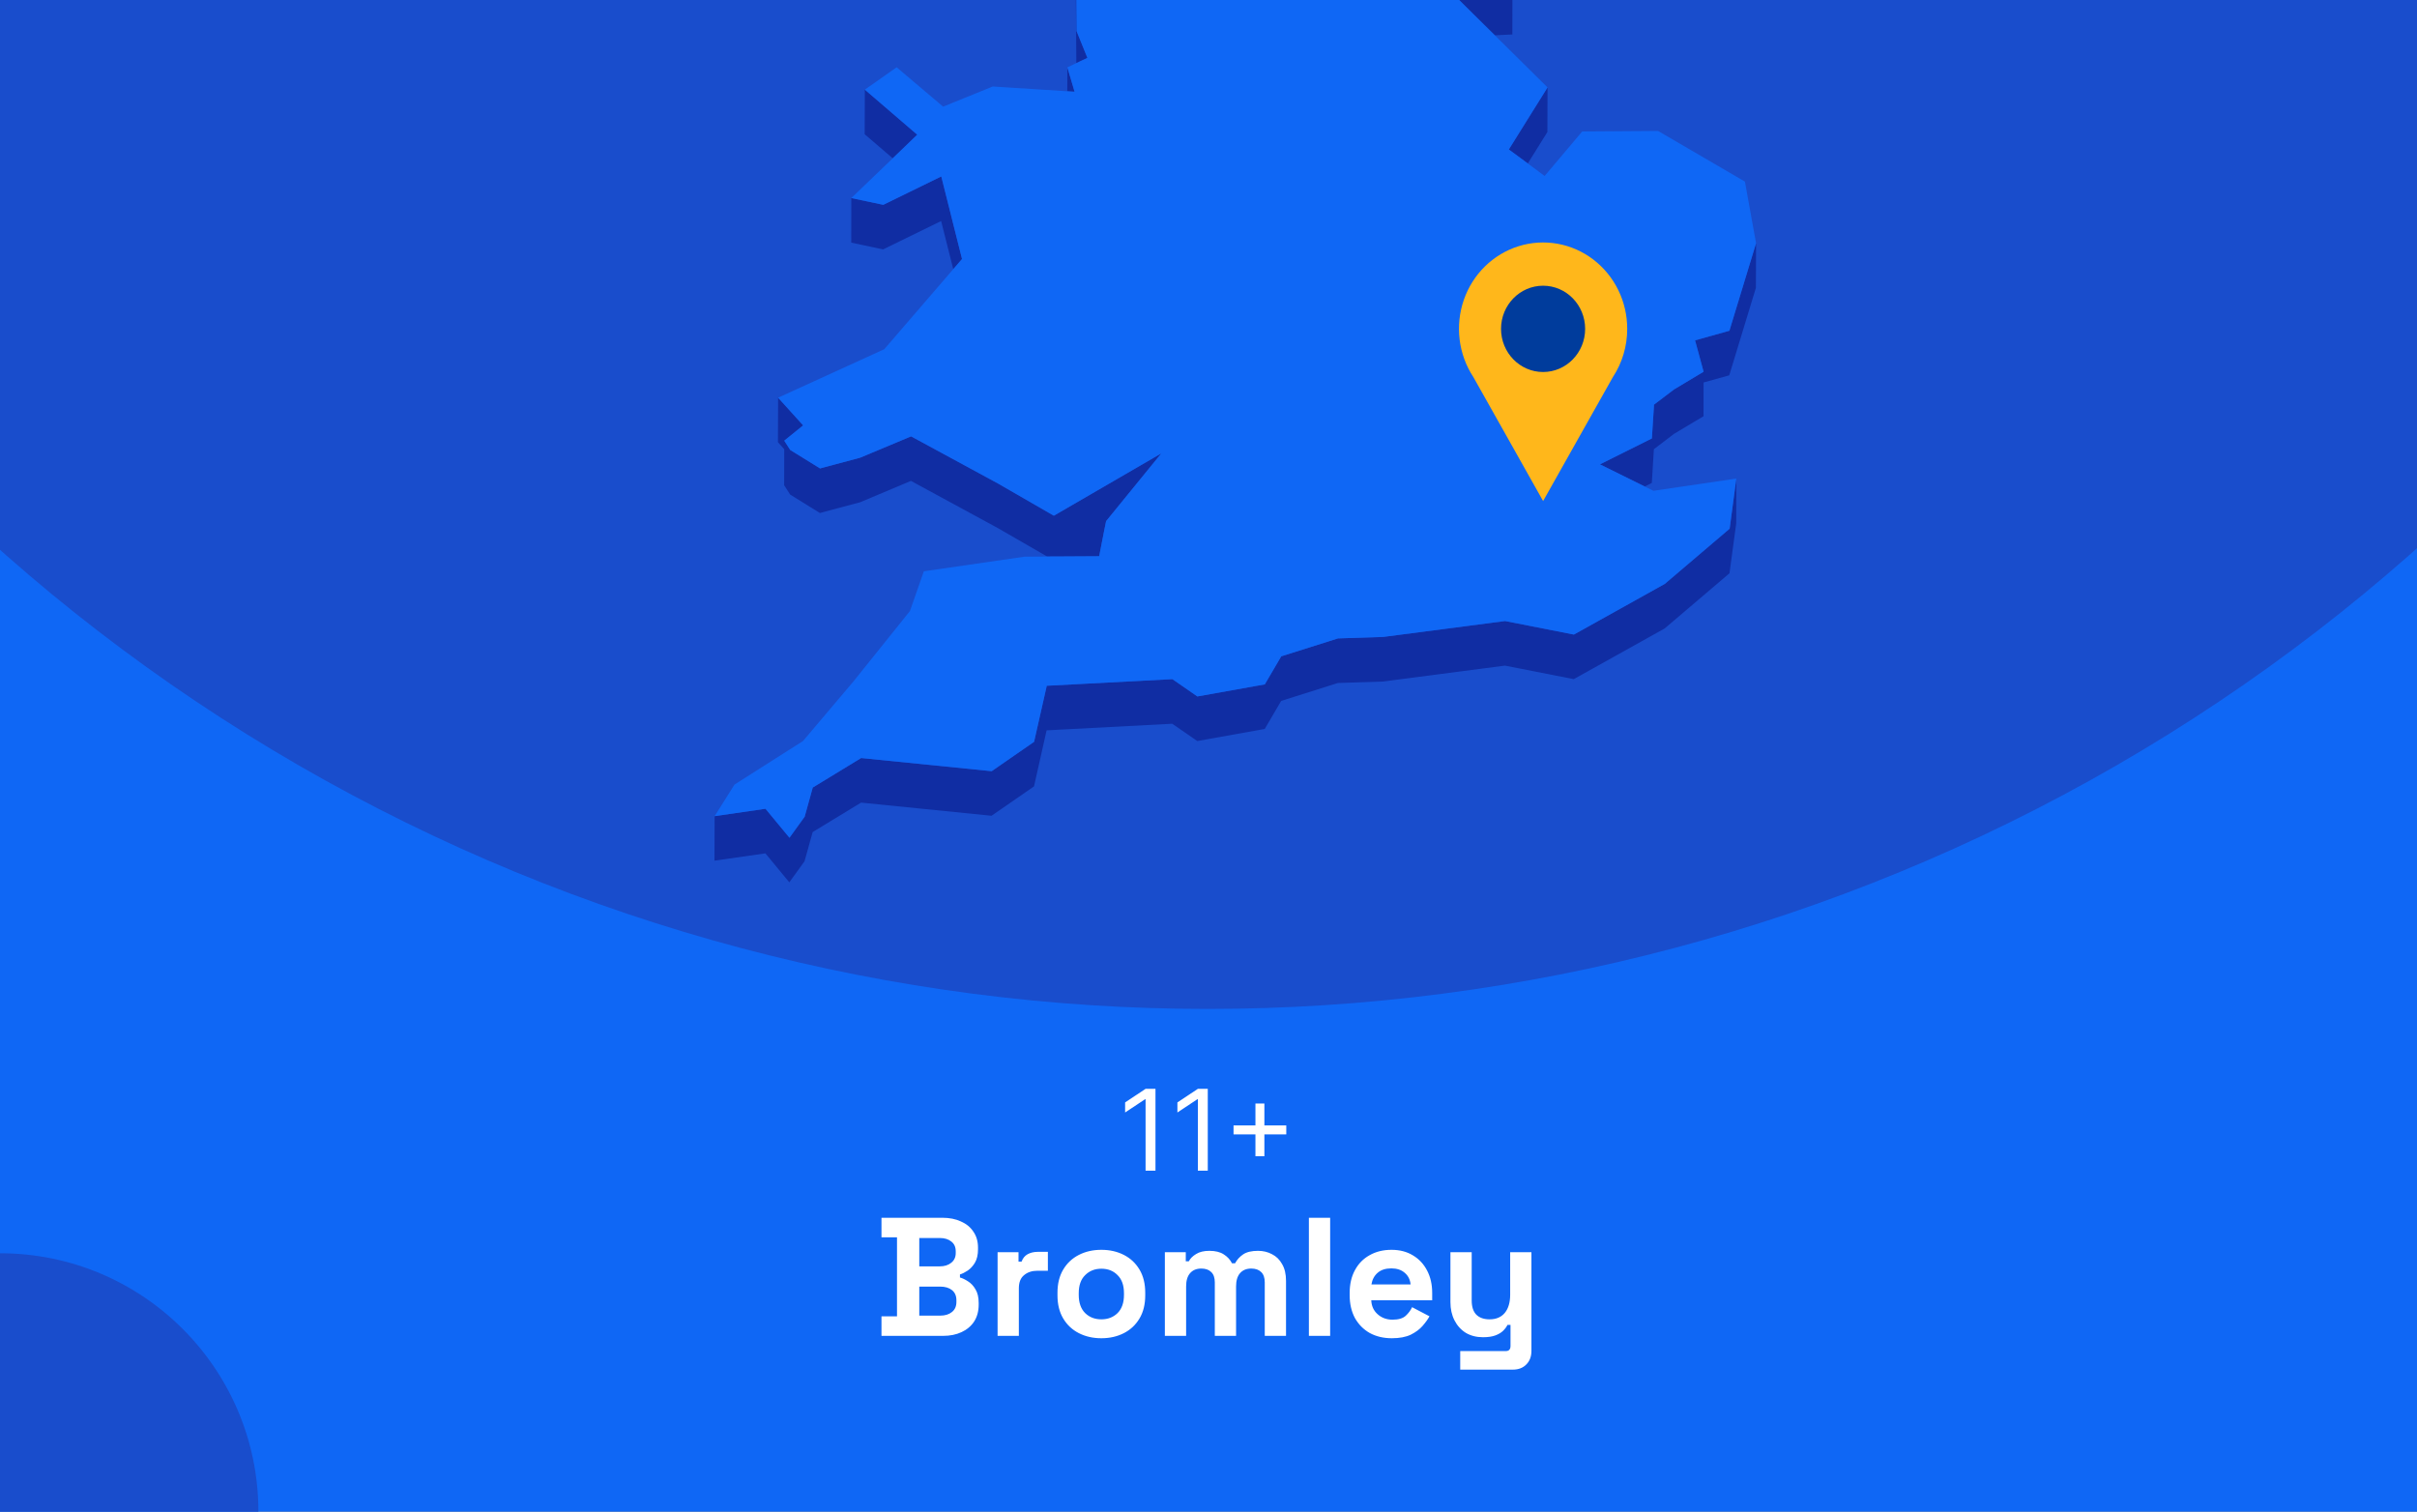
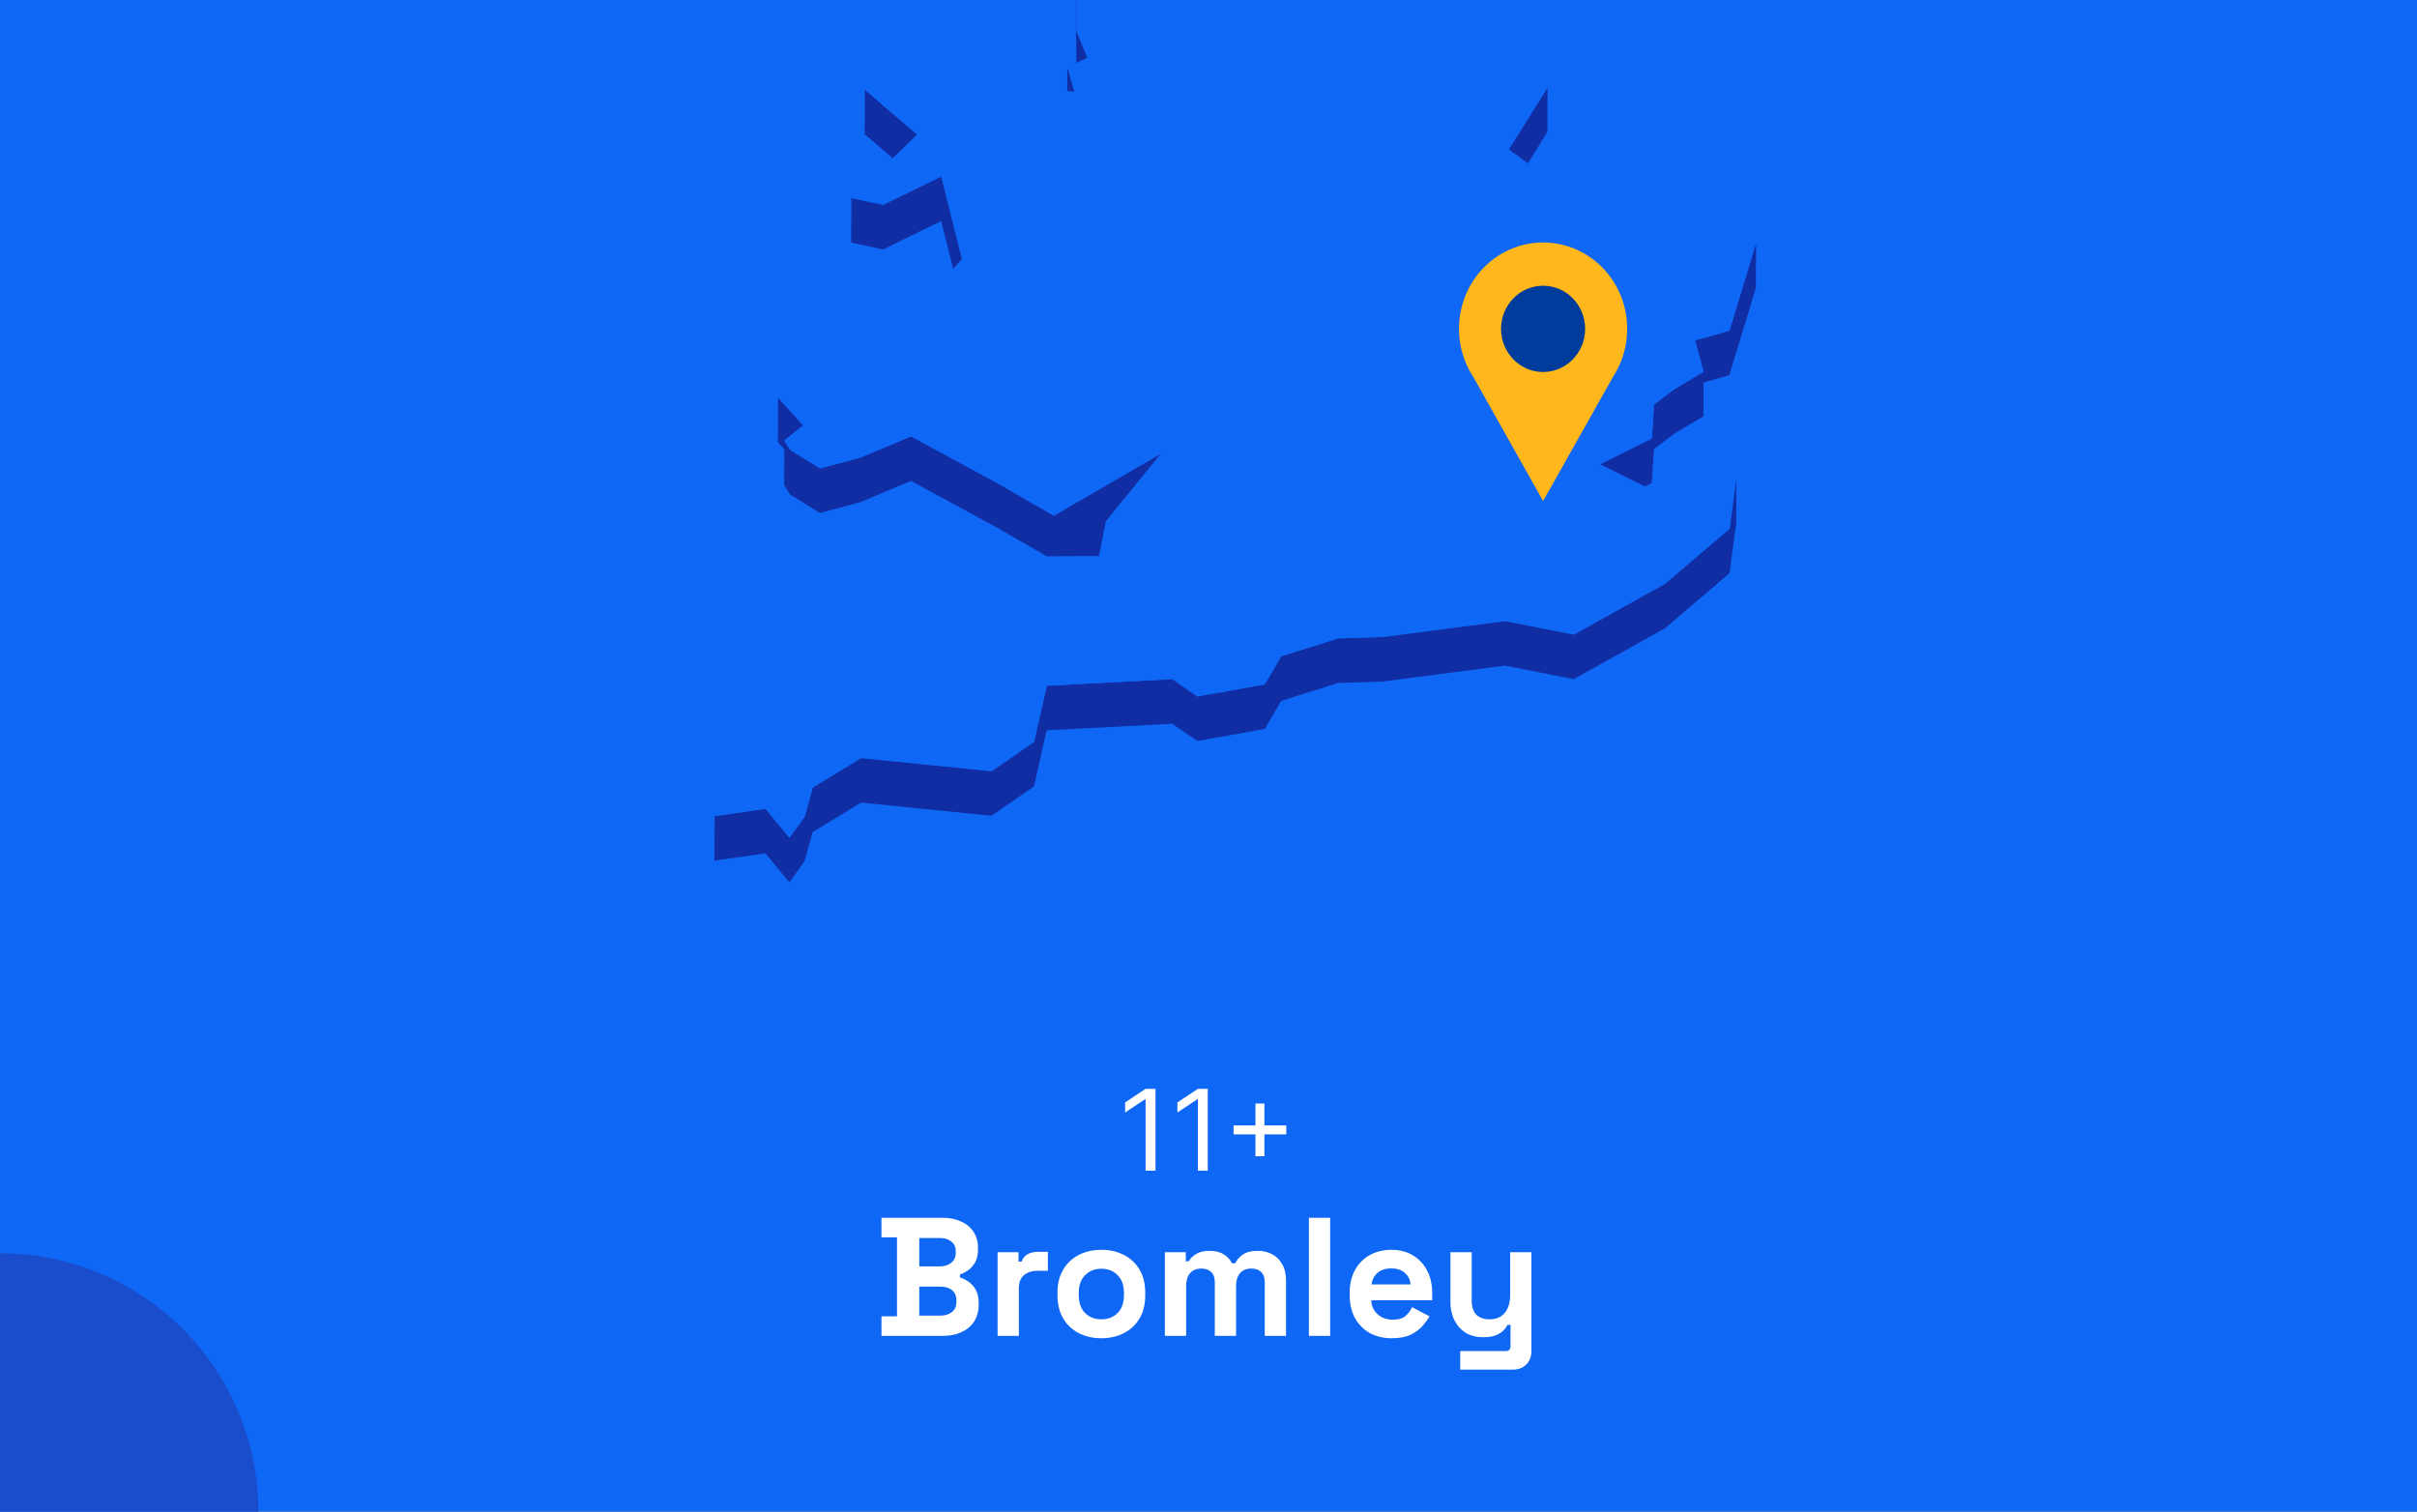
<svg xmlns="http://www.w3.org/2000/svg" fill="none" height="860" viewBox="0 0 1375 860" width="1375">
  <rect x="0" y="0" width="1375" height="860" fill="#808080" stroke="none" />
  <g clip-path="url(#clip0_1531_2987)">
    <rect fill="#0F67F5" height="860" width="1375" />
-     <circle cx="687" cy="-460" fill="#194DCC" r="1034" />
    <g clip-path="url(#clip1_1531_2987)">
-       <path d="M850.394 20.083L860.359 19.602L860.403 -5.766L844.231 -5.022L815.865 -14.076L844.188 13.96L850.394 20.083Z" fill="#102DA3" />
      <path d="M599.12 -53.7L588.892 -72.201L569.749 -107.846L569.661 -82.479L588.805 -46.833L599.076 -28.333L612.145 -25.534L612.057 -0.603L612.32 35.917L612.363 35.873L618.614 32.943L612.451 17.722L612.145 -25.971L626.131 -47.927L599.12 -53.7Z" fill="#102DA3" />
      <path d="M611.314 52.185L607.206 38.321L607.162 51.923L611.314 52.185Z" fill="#102DA3" />
      <path d="M521.801 76.633L491.993 51.004L491.905 76.371L507.859 90.061L521.801 76.633Z" fill="#102DA3" />
      <path d="M869.145 92.992L880.291 75.104L880.378 49.737L858.35 85.032L869.145 92.992Z" fill="#102DA3" />
      <path d="M484.257 138.04L502.395 141.889L535.395 125.75L542.3 153.13L547.283 147.356L535.482 100.383L502.483 116.522L484.301 112.673L484.257 138.04Z" fill="#102DA3" />
      <path d="M983.834 188.164L964.297 193.631L969.148 211.475L952.364 221.535L940.957 230.195L939.733 249.439L910.187 264.178L935.668 276.775L939.689 274.763L940.869 255.562L952.277 246.859L969.104 236.799L969.148 217.599L983.746 213.531L998.913 163.758L999 138.391L983.834 188.164Z" fill="#102DA3" />
      <path d="M449.509 281.365L466.424 291.862L489.327 285.739L518.217 273.58L567.65 300.434L595.711 316.617L599.469 316.573H603.272L625.301 316.442L628.098 302.14L629.234 296.498L660.66 257.922L599.513 293.393L567.738 275.067L518.305 248.256L489.37 260.372L466.511 266.495L449.553 255.998L446.144 250.706L456.896 242.002L442.647 226.257L442.56 251.58L446.144 255.56L446.1 276.073L449.509 281.365Z" fill="#102DA3" />
      <path d="M947.075 332.188L895.369 361.011L856.207 353.313L786.8 362.366L761.187 363.197L728.887 373.388L719.534 389.352L681.159 396.219L666.954 386.378L595.492 390.139L588.28 422.024L564.154 438.731L489.895 431.252L462.359 448.047L457.77 464.623L449.116 476.607L435.479 460.118L406.544 464.317L406.457 489.641L435.435 485.486L449.028 501.975L457.682 489.991L462.315 473.371L489.851 456.619L564.066 464.098L588.236 447.391L595.404 415.507L666.866 411.745L681.115 421.586L719.49 414.719L728.843 398.756L761.1 388.565L786.712 387.734L856.12 378.68L895.282 386.378L946.987 357.555L983.877 326.152L987.723 297.636L987.767 272.269L983.964 300.785L947.075 332.188Z" fill="#102DA3" />
      <path d="M939.733 249.439L940.957 230.195L952.365 221.535L969.148 211.475L964.297 193.631L983.834 188.164L999.001 138.391L992.663 103.314L943.23 74.492L900.091 74.798L878.718 100.121L869.146 92.992L858.35 85.032L880.378 49.736L850.395 20.083L844.189 13.96L815.866 -14.076L844.232 -5.022L860.404 -5.766L788.199 -113.49L750.305 -126.261L717.349 -218.108L715.12 -242.644L637.802 -305.057L623.772 -300.64L605.983 -295.041L596.76 -292.155L579.889 -298.015L606.026 -318.747L642.347 -333.53L627.093 -347.176L616.56 -356.535L672.593 -441.079L677.139 -466.271L694.534 -486.259L661.316 -515.869L570.317 -511.276L545.754 -498.855L519.879 -485.778L548.595 -528.334L545.972 -530.302L531.636 -540.842L595.231 -606.142L593.133 -618.082L597.766 -634.002L574.164 -633.827L499.511 -605.529L492.649 -623.374L478.619 -605.398L470.402 -626.523L458.951 -623.155L437.184 -549.459L452.832 -529.69L437.141 -529.602L421.144 -529.471L408.075 -467.146L421.013 -450.001L417.866 -428.745L414.588 -406.876L379.01 -387.457L382.594 -356.36L380.146 -351.462L369.307 -329.768L381.457 -325.176L446.45 -382.602L449.204 -373.986L446.407 -369.481L429.842 -342.627L419.221 -325.438L423.417 -303.614L421.406 -288.175L411.266 -208.792L422.717 -208.88L437.796 -271.248L445.183 -274.616L464.808 -262.151L494.092 -227.249L484.52 -213.21L467.386 -187.973L463.54 -158.801L450.69 -158.713L474.292 -119.132L481.329 -123.112L483.864 -144.368L511.662 -123.33L530.413 -140.038L568.788 -150.885L604.409 -164.355L584.173 -131.378L569.749 -107.847L588.893 -72.202L599.121 -53.701L626.132 -47.928L612.146 -25.972L612.451 17.721L618.614 32.942L612.364 35.872L612.32 35.916L607.207 38.321L611.315 52.186L607.163 51.923L564.767 49.212L536.532 60.671L510.089 38.278L491.994 51.005L521.802 76.635L507.859 90.062L484.301 112.674L502.483 116.523L535.483 100.384L547.284 147.357L542.301 153.13L503.052 198.661L442.648 226.258L456.896 242.004L446.144 250.707L449.554 256L466.512 266.496L489.371 260.373L518.306 248.258L567.739 275.069L599.514 293.395L660.661 257.924L629.235 296.5L628.099 302.142L625.301 316.444L603.273 316.575H599.47L595.711 316.619L582.862 316.706L525.561 325.016L517.65 347.628L485.569 387.604L456.809 421.587L417.866 446.342L406.545 464.318L435.48 460.12L449.117 476.608L457.771 464.624L462.36 448.048L489.896 431.253L564.155 438.732L588.281 422.025L595.493 390.141L666.955 386.379L681.16 396.22L719.535 389.353L728.888 373.389L761.188 363.199L786.801 362.368L856.208 353.314L895.37 361.012L947.076 332.189L983.965 300.786L987.768 272.27L940.607 279.224L935.669 276.775L910.187 264.178L939.733 249.439Z" fill="#0F67F5" />
    </g>
    <g clip-path="url(#clip2_1531_2987)">
      <path d="M925.699 187.106C925.707 179.429 923.961 171.856 920.601 164.996C917.241 158.136 912.36 152.181 906.35 147.608C900.34 143.034 893.369 139.971 885.996 138.663C878.623 137.355 871.054 137.839 863.897 140.077C856.739 142.314 850.193 146.243 844.783 151.547C839.374 156.851 835.251 163.383 832.747 170.617C830.244 177.852 829.428 185.589 830.366 193.206C831.304 200.823 833.969 208.108 838.148 214.477L858.008 249.76L877.856 285.056L897.716 249.76L917.551 214.527C922.878 206.428 925.716 196.877 925.699 187.106Z" fill="#FFB71B" />
      <path d="M877.843 211.639C891.055 211.639 901.765 200.649 901.765 187.092C901.765 173.536 891.055 162.546 877.843 162.546C864.632 162.546 853.922 173.536 853.922 187.092C853.922 200.649 864.632 211.639 877.843 211.639Z" fill="#003C9C" />
    </g>
    <path d="M657.338 619.455V666H651.702V625.364H651.429L640.065 632.909V627.182L651.702 619.455H657.338ZM687.088 619.455V666H681.452V625.364H681.179L669.815 632.909V627.182L681.452 619.455H687.088ZM714.202 657.818V627.818H719.293V657.818H714.202ZM701.747 645.364V640.273H731.747V645.364H701.747Z" fill="white" />
    <path d="M501.463 760V748.864H510.295V703.936H501.463V692.8H536.023C540.119 692.8 543.671 693.504 546.679 694.912C549.751 696.256 552.119 698.208 553.783 700.768C555.511 703.264 556.375 706.272 556.375 709.792V710.752C556.375 713.824 555.799 716.352 554.647 718.336C553.495 720.256 552.119 721.76 550.519 722.848C548.983 723.872 547.511 724.608 546.103 725.056V726.784C547.511 727.168 549.047 727.904 550.711 728.992C552.375 730.016 553.783 731.52 554.935 733.504C556.151 735.488 556.759 738.08 556.759 741.28V742.24C556.759 745.952 555.895 749.152 554.167 751.84C552.439 754.464 550.039 756.48 546.967 757.888C543.959 759.296 540.439 760 536.407 760H501.463ZM522.967 748.48H534.871C537.623 748.48 539.831 747.808 541.495 746.464C543.223 745.12 544.087 743.2 544.087 740.704V739.744C544.087 737.248 543.255 735.328 541.591 733.984C539.927 732.64 537.687 731.968 534.871 731.968H522.967V748.48ZM522.967 720.448H534.679C537.303 720.448 539.447 719.776 541.111 718.432C542.839 717.088 543.703 715.232 543.703 712.864V711.904C543.703 709.472 542.871 707.616 541.207 706.336C539.543 704.992 537.367 704.32 534.679 704.32H522.967V720.448ZM567.517 760V712.384H579.421V717.76H581.149C581.853 715.84 583.005 714.432 584.605 713.536C586.269 712.64 588.189 712.192 590.365 712.192H596.125V722.944H590.173C587.101 722.944 584.573 723.776 582.589 725.44C580.605 727.04 579.613 729.536 579.613 732.928V760H567.517ZM626.548 761.344C621.812 761.344 617.556 760.384 613.78 758.464C610.004 756.544 607.028 753.76 604.852 750.112C602.676 746.464 601.588 742.08 601.588 736.96V735.424C601.588 730.304 602.676 725.92 604.852 722.272C607.028 718.624 610.004 715.84 613.78 713.92C617.556 712 621.812 711.04 626.548 711.04C631.284 711.04 635.54 712 639.316 713.92C643.092 715.84 646.068 718.624 648.244 722.272C650.42 725.92 651.508 730.304 651.508 735.424V736.96C651.508 742.08 650.42 746.464 648.244 750.112C646.068 753.76 643.092 756.544 639.316 758.464C635.54 760.384 631.284 761.344 626.548 761.344ZM626.548 750.592C630.26 750.592 633.332 749.408 635.764 747.04C638.196 744.608 639.412 741.152 639.412 736.672V735.712C639.412 731.232 638.196 727.808 635.764 725.44C633.396 723.008 630.324 721.792 626.548 721.792C622.836 721.792 619.764 723.008 617.332 725.44C614.9 727.808 613.684 731.232 613.684 735.712V736.672C613.684 741.152 614.9 744.608 617.332 747.04C619.764 749.408 622.836 750.592 626.548 750.592ZM662.673 760V712.384H674.577V717.568H676.305C677.137 715.968 678.513 714.592 680.433 713.44C682.353 712.224 684.881 711.616 688.017 711.616C691.409 711.616 694.129 712.288 696.177 713.632C698.225 714.912 699.793 716.608 700.881 718.72H702.609C703.697 716.672 705.233 714.976 707.217 713.632C709.201 712.288 712.017 711.616 715.665 711.616C718.609 711.616 721.265 712.256 723.633 713.536C726.065 714.752 727.985 716.64 729.393 719.2C730.865 721.696 731.601 724.864 731.601 728.704V760H719.505V729.568C719.505 726.944 718.833 724.992 717.489 723.712C716.145 722.368 714.257 721.696 711.825 721.696C709.073 721.696 706.929 722.592 705.393 724.384C703.921 726.112 703.185 728.608 703.185 731.872V760H691.089V729.568C691.089 726.944 690.417 724.992 689.073 723.712C687.729 722.368 685.841 721.696 683.409 721.696C680.657 721.696 678.513 722.592 676.977 724.384C675.505 726.112 674.769 728.608 674.769 731.872V760H662.673ZM744.611 760V692.8H756.707V760H744.611ZM791.807 761.344C787.071 761.344 782.879 760.352 779.231 758.368C775.647 756.32 772.831 753.472 770.783 749.824C768.799 746.112 767.807 741.76 767.807 736.768V735.616C767.807 730.624 768.799 726.304 770.783 722.656C772.767 718.944 775.551 716.096 779.135 714.112C782.719 712.064 786.879 711.04 791.615 711.04C796.287 711.04 800.351 712.096 803.807 714.208C807.263 716.256 809.951 719.136 811.871 722.848C813.791 726.496 814.751 730.752 814.751 735.616V739.744H780.095C780.223 743.008 781.439 745.664 783.743 747.712C786.047 749.76 788.863 750.784 792.191 750.784C795.583 750.784 798.079 750.048 799.679 748.576C801.279 747.104 802.495 745.472 803.327 743.68L813.215 748.864C812.319 750.528 811.007 752.352 809.279 754.336C807.615 756.256 805.375 757.92 802.559 759.328C799.743 760.672 796.159 761.344 791.807 761.344ZM780.191 730.72H802.463C802.207 727.968 801.087 725.76 799.103 724.096C797.183 722.432 794.655 721.6 791.519 721.6C788.255 721.6 785.663 722.432 783.743 724.096C781.823 725.76 780.639 727.968 780.191 730.72ZM830.701 779.2V768.64H856.621C858.413 768.64 859.309 767.68 859.309 765.76V753.76H857.581C857.069 754.848 856.269 755.936 855.181 757.024C854.093 758.112 852.621 759.008 850.765 759.712C848.909 760.416 846.541 760.768 843.661 760.768C839.949 760.768 836.685 759.936 833.869 758.272C831.117 756.544 828.973 754.176 827.437 751.168C825.901 748.16 825.133 744.704 825.133 740.8V712.384H837.229V739.84C837.229 743.424 838.093 746.112 839.821 747.904C841.613 749.696 844.141 750.592 847.405 750.592C851.117 750.592 853.997 749.376 856.045 746.944C858.093 744.448 859.117 740.992 859.117 736.576V712.384H871.213V768.448C871.213 771.712 870.253 774.304 868.333 776.224C866.413 778.208 863.853 779.2 860.653 779.2H830.701Z" fill="white" />
    <circle cx="147" cy="147" fill="#194DCC" r="147" transform="matrix(-1 0 0 1 147 713)" />
  </g>
  <defs>
    <clipPath id="clip0_1531_2987">
      <rect fill="white" height="860" width="1375" />
    </clipPath>
    <clipPath id="clip1_1531_2987">
      <rect fill="white" height="1135.98" transform="translate(240.5 -634)" width="758.5" />
    </clipPath>
    <clipPath id="clip2_1531_2987">
      <rect fill="white" height="147.092" transform="translate(830 138)" width="95.699" />
    </clipPath>
  </defs>
</svg>